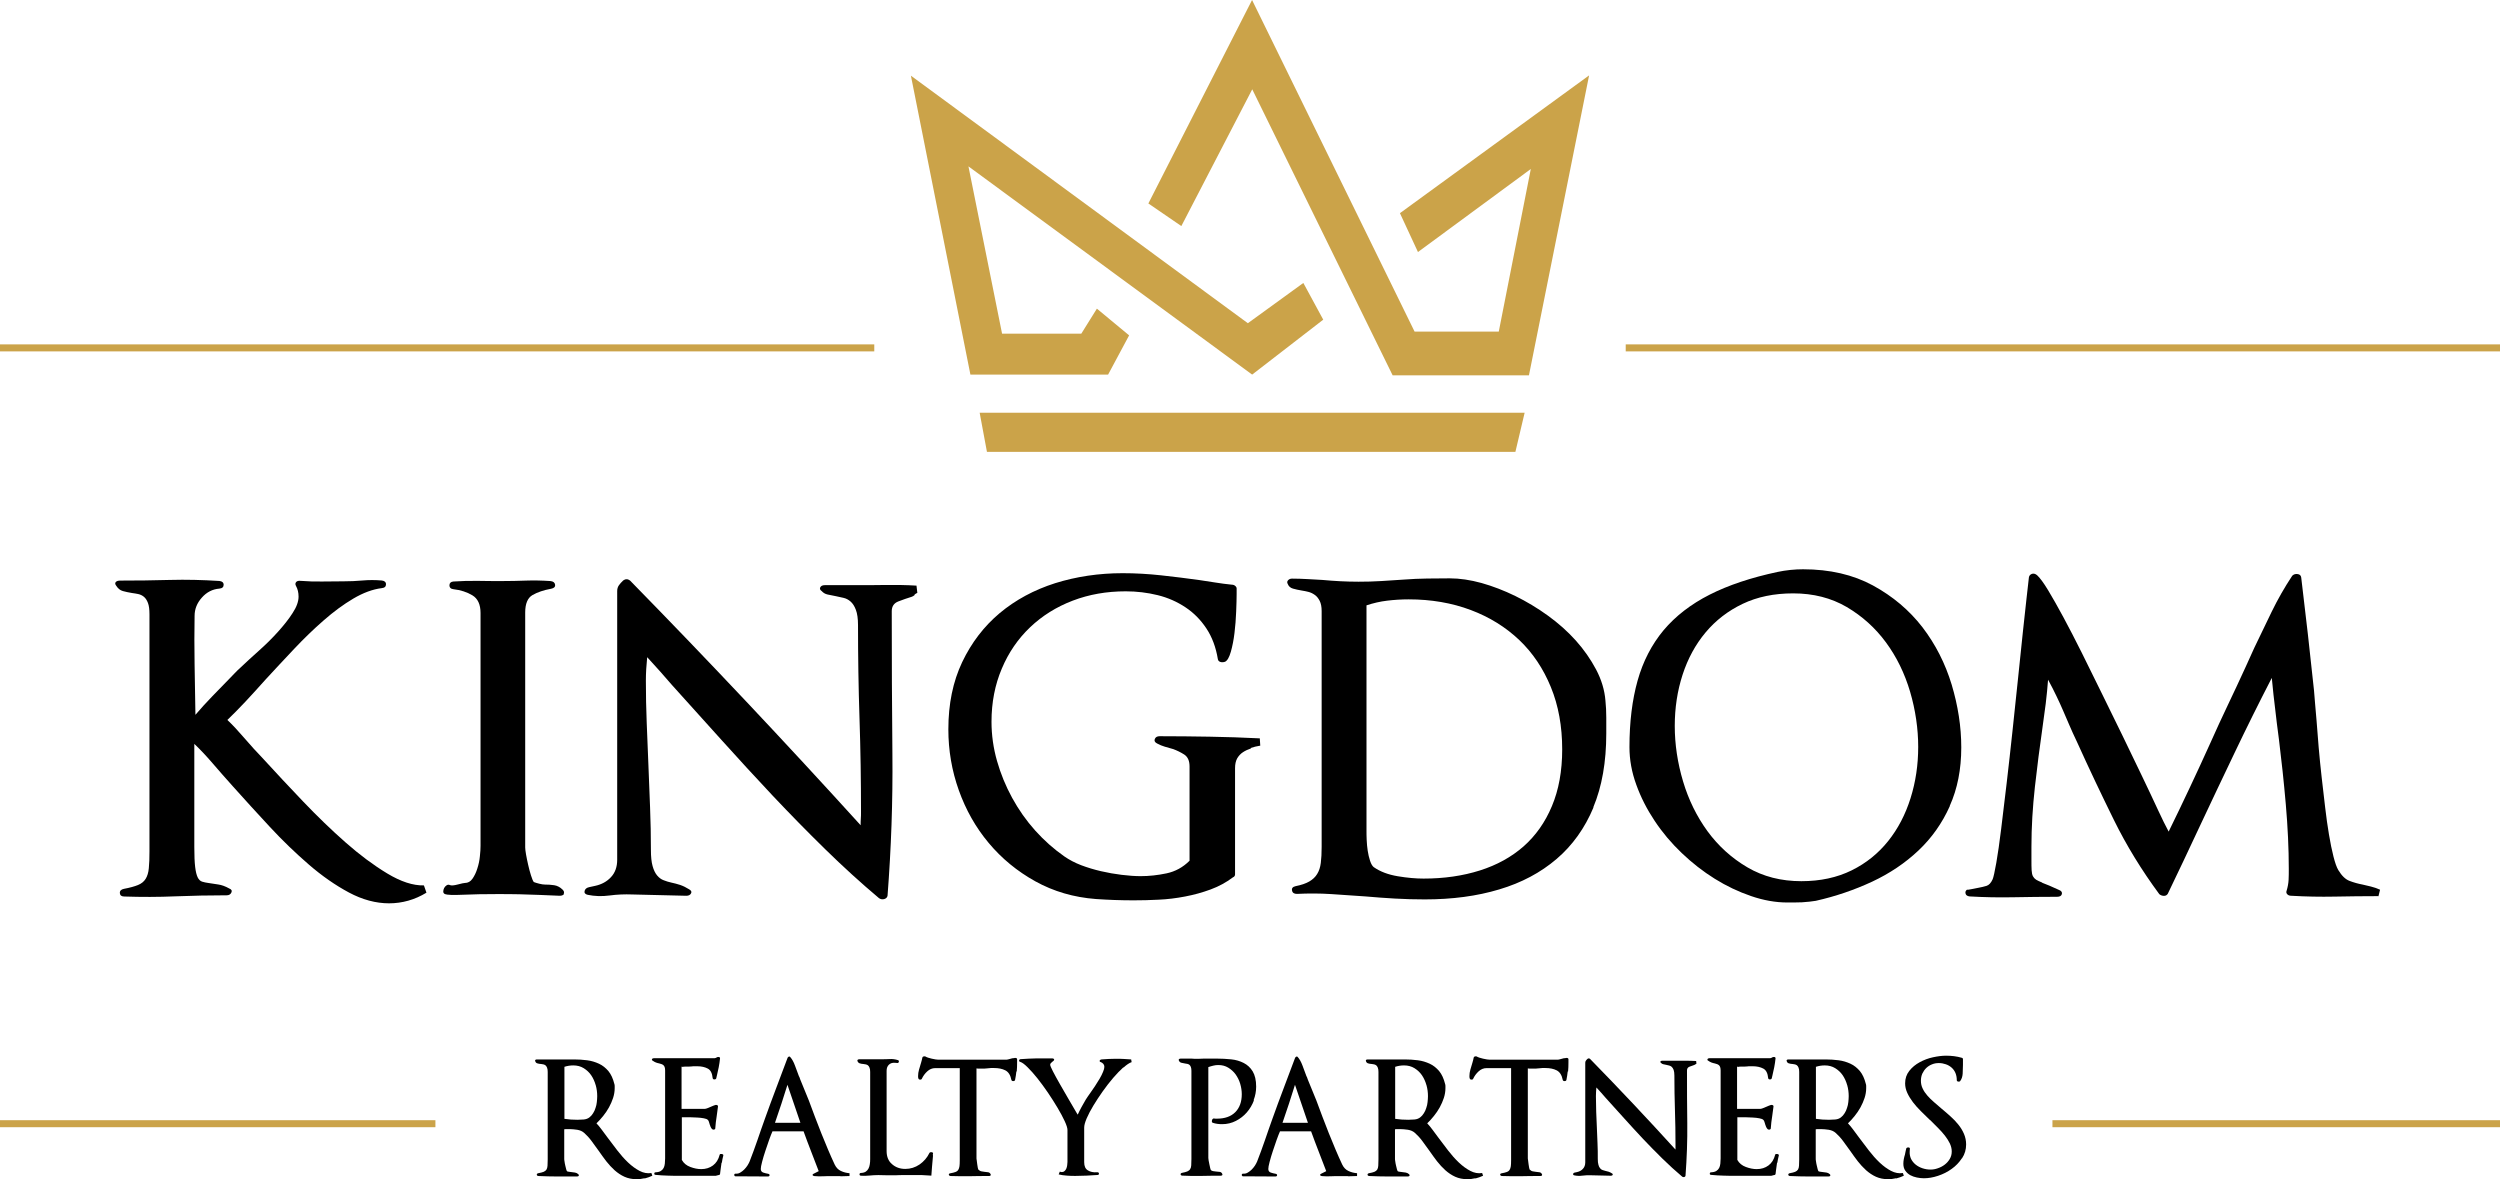
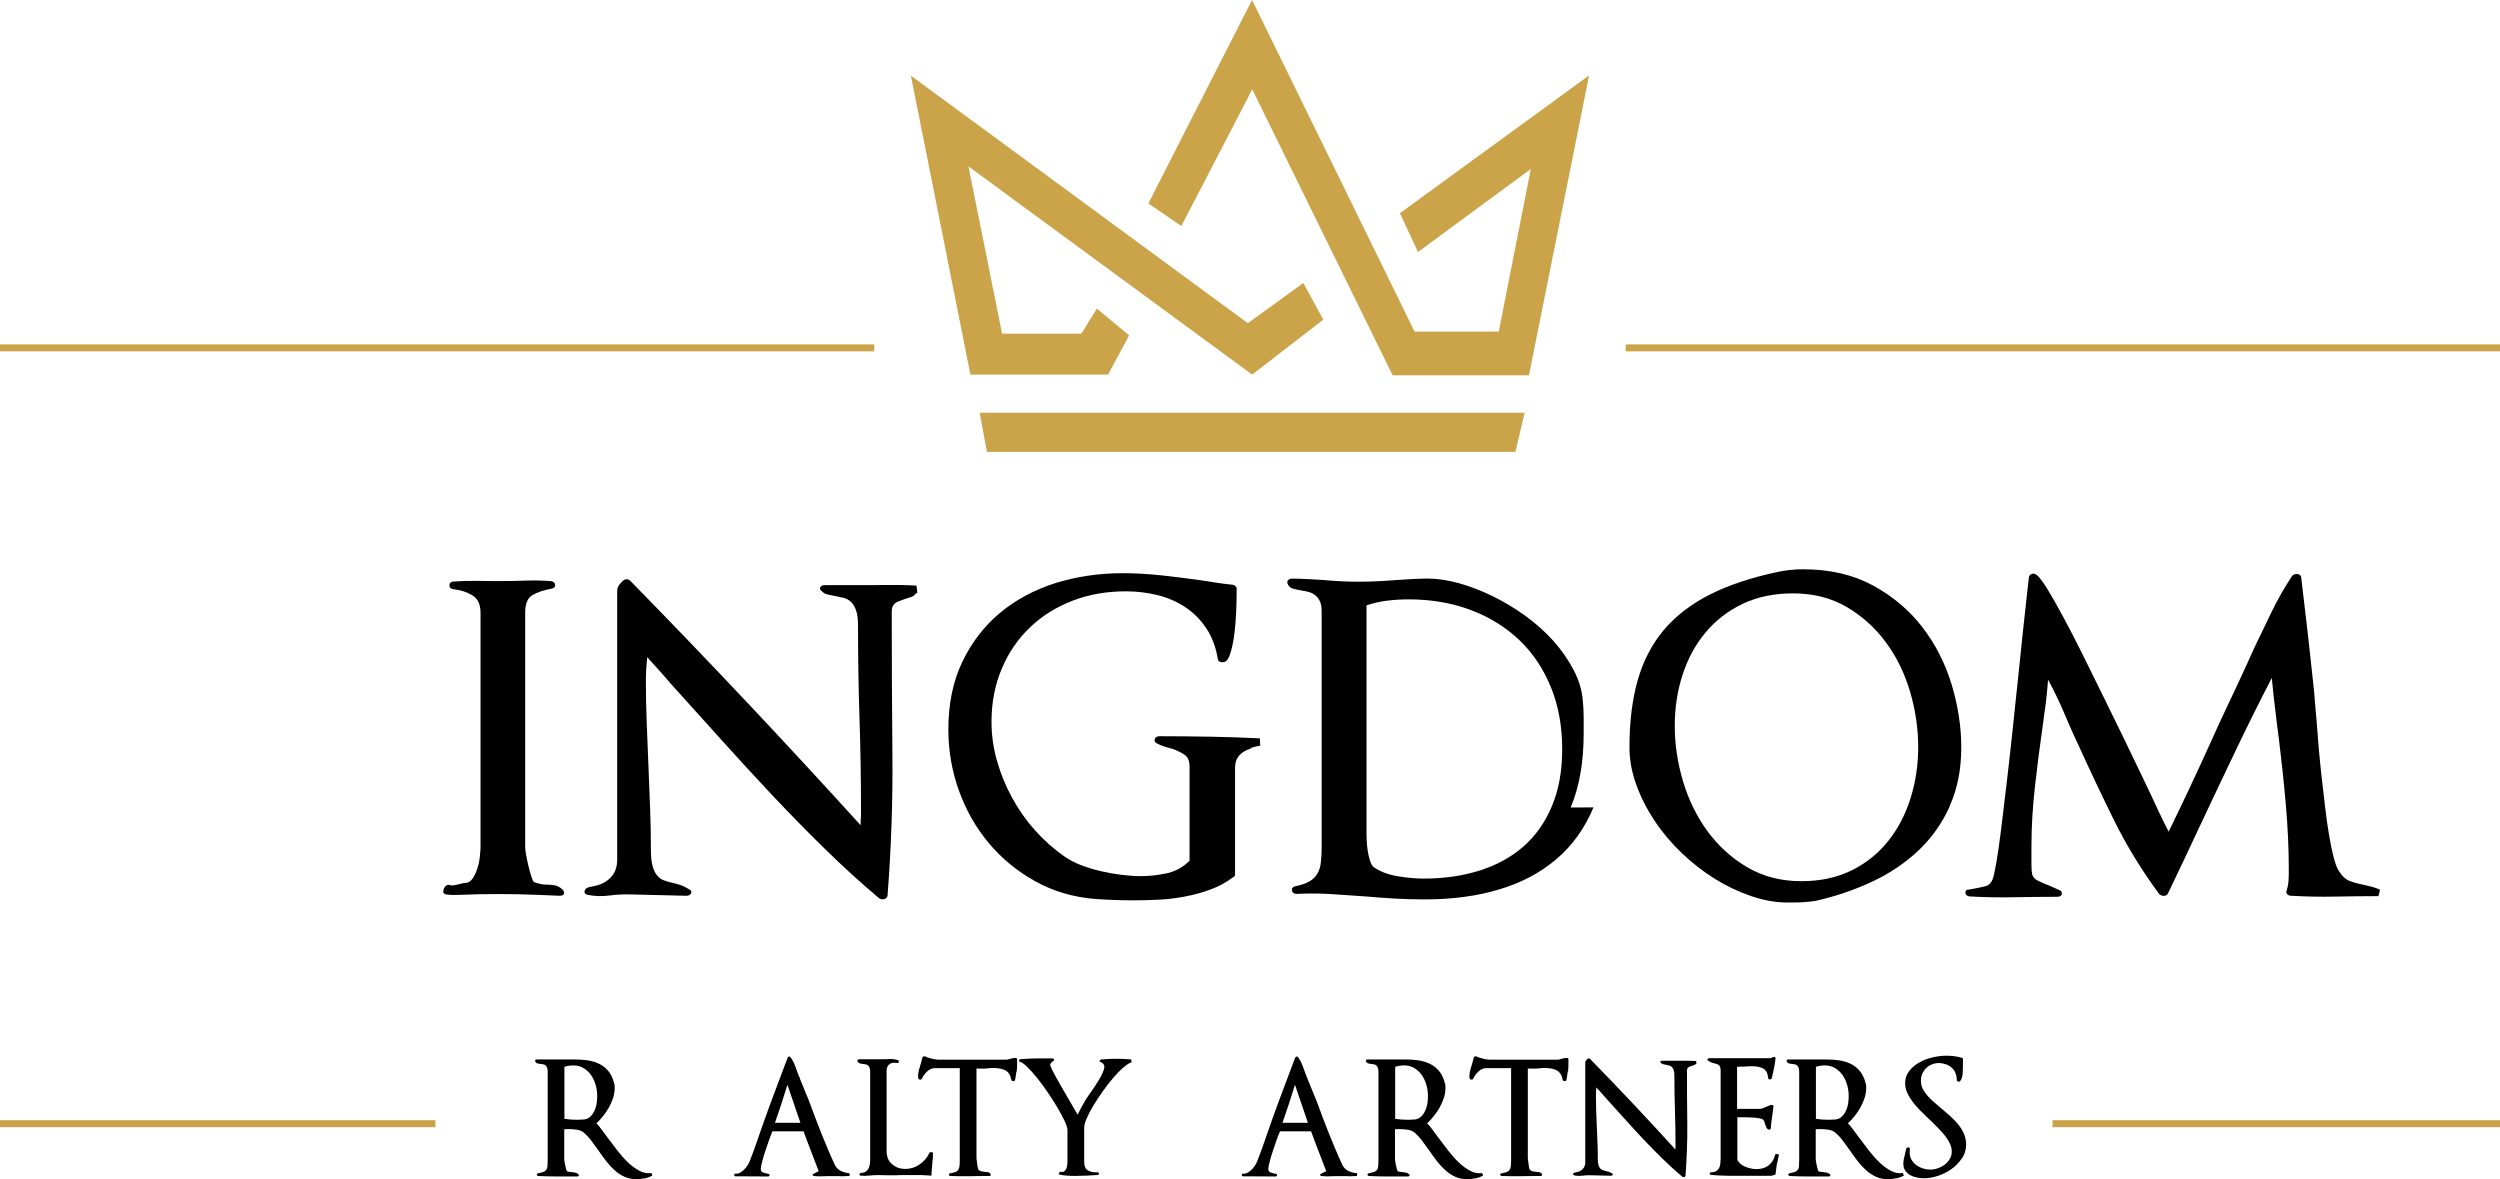
<svg xmlns="http://www.w3.org/2000/svg" id="Layer_1" data-name="Layer 1" viewBox="0 0 267.62 126.23">
  <defs>
    <style>
      .cls-1 {
        fill: #cba349;
      }

      .cls-2 {
        fill: none;
        stroke: #cba349;
        stroke-miterlimit: 10;
        stroke-width: .75px;
      }
    </style>
  </defs>
  <g>
    <polygon class="cls-1" points="149.86 22.82 170.11 8.07 163.67 40.18 149.08 40.18 134.05 9.56 126.46 24.2 122.93 21.78 134.03 0 151.43 35.5 160.44 35.5 163.87 18.09 151.79 26.98 149.86 22.82" />
    <polygon class="cls-1" points="120.87 35.9 118.62 40.1 103.88 40.1 97.51 8.1 133.58 34.6 139.52 30.29 141.65 34.22 134.04 40.1 103.67 17.81 107.27 35.72 115.75 35.72 117.42 33.04 120.87 35.9" />
    <polygon class="cls-1" points="162.22 48.37 105.65 48.37 104.87 44.18 163.21 44.18 162.22 48.37" />
  </g>
  <g>
-     <path d="m41.66,96.7c-1.43,0-2.87-.39-4.31-1.16s-2.88-1.77-4.29-2.99c-1.41-1.22-2.81-2.56-4.18-4.04-1.37-1.48-2.68-2.91-3.93-4.31-.79-.88-1.52-1.71-2.19-2.49-.67-.78-1.32-1.47-1.96-2.08v11.05c0,.91.03,1.62.09,2.12.06.5.15.87.27,1.12.12.24.28.4.48.46.2.06.42.11.66.14.33.06.69.11,1.05.16.37.05.76.19,1.19.43.24.09.32.24.23.43-.09.2-.26.3-.5.3-1.83,0-3.65.04-5.48.11-1.83.08-3.65.08-5.48.02-.3,0-.46-.12-.48-.36-.02-.24.13-.4.43-.46.64-.12,1.14-.26,1.51-.41.37-.15.64-.37.82-.66.18-.29.3-.67.34-1.14.05-.47.07-1.07.07-1.8v-25.38c0-.52-.05-.92-.16-1.21-.11-.29-.25-.51-.43-.66-.18-.15-.39-.25-.62-.3s-.45-.08-.66-.11c-.37-.06-.69-.13-.98-.21-.29-.08-.52-.27-.71-.57-.12-.15-.14-.28-.05-.39.09-.11.26-.16.5-.16,1.76,0,3.53-.02,5.29-.07,1.77-.05,3.53,0,5.3.11.3.03.46.17.46.41s-.15.38-.46.41c-.73.06-1.36.38-1.87.96-.52.58-.78,1.23-.78,1.96-.03,1.64-.03,3.38,0,5.2.03,1.83.06,3.62.09,5.39.52-.61,1.12-1.28,1.83-2.01.7-.73,1.29-1.34,1.78-1.83.15-.15.34-.35.57-.59.23-.24.45-.46.66-.64.58-.55,1.23-1.15,1.96-1.8.73-.65,1.41-1.32,2.03-2.01.62-.69,1.15-1.35,1.57-2.01.43-.65.64-1.24.64-1.76,0-.43-.09-.81-.27-1.14-.09-.15-.09-.29,0-.41s.26-.17.5-.14c.76.06,1.51.08,2.26.07.75-.01,1.51-.02,2.31-.02.7,0,1.38-.03,2.05-.09.67-.06,1.35-.06,2.05,0,.3.03.46.17.46.41s-.15.38-.46.41c-.97.12-1.99.5-3.04,1.12-1.05.62-2.11,1.4-3.17,2.33-1.07.93-2.12,1.95-3.17,3.06-1.05,1.11-2.06,2.2-3.04,3.26-.73.82-1.45,1.61-2.14,2.35-.7.75-1.36,1.41-1.96,1.99.55.52,1.15,1.16,1.8,1.92.65.76,1.36,1.54,2.12,2.33,1.28,1.4,2.67,2.89,4.18,4.47,1.51,1.58,3.02,3.04,4.54,4.38,1.52,1.34,3.01,2.45,4.47,3.33,1.46.88,2.77,1.31,3.93,1.28l.27.78c-1.25.76-2.59,1.14-4.02,1.14Z" />
    <path d="m60.39,95.68c-.08.14-.24.21-.48.21-.79-.03-1.51-.06-2.14-.09-.64-.03-1.36-.05-2.15-.07s-1.6-.02-2.42-.02c-1.34,0-2.55.02-3.63.07-1.08.05-1.73.02-1.94-.07-.12-.06-.18-.15-.18-.27s.03-.24.09-.37c.06-.12.15-.22.27-.3.12-.08.24-.08.36-.02.15.06.43.04.84-.07.41-.11.66-.16.75-.16.33,0,.61-.15.82-.46.21-.3.39-.67.52-1.1.14-.43.23-.86.27-1.3.05-.44.07-.81.07-1.12v-24.92c0-.91-.29-1.54-.87-1.89-.58-.35-1.26-.57-2.05-.66-.27-.03-.41-.17-.41-.41s.14-.38.41-.41c.88-.06,1.76-.08,2.62-.07.87.02,1.74.02,2.62.02s1.7-.02,2.56-.05c.85-.03,1.72-.01,2.6.05.3.03.47.16.5.39.03.23-.11.37-.41.43-.82.15-1.49.38-2.01.68-.52.3-.78.93-.78,1.87v25.15c0,.15.03.4.09.75.06.35.14.72.23,1.12s.19.77.3,1.12c.11.35.21.59.3.71.15.06.35.12.59.18.24.06.44.09.59.09.33,0,.67.02,1,.07.33.05.64.21.91.48.15.15.19.3.11.43Z" />
    <path d="m97.91,63.7c-.11.09-.21.15-.3.18-.49.15-.97.32-1.44.5-.47.18-.71.53-.71,1.05,0,5.08.02,10.16.07,15.25.05,5.08-.13,10.15-.52,15.2-.03.18-.15.3-.34.36-.2.06-.39.03-.57-.09-1.95-1.64-3.87-3.39-5.77-5.25-1.9-1.86-3.77-3.77-5.62-5.73-1.84-1.96-3.66-3.94-5.45-5.93-1.8-1.99-3.56-3.95-5.29-5.87-.52-.61-.96-1.11-1.32-1.51-.37-.4-.82-.9-1.37-1.51-.09.88-.14,1.72-.14,2.51,0,1.52.03,3.03.09,4.52.06,1.49.12,2.98.18,4.47.06,1.55.12,3.08.18,4.59.06,1.51.09,3.02.09,4.54,0,.73.06,1.31.18,1.73.12.43.28.76.48,1,.2.24.43.42.71.52.27.11.55.19.82.25.3.06.62.15.94.25.32.11.65.27.98.48.21.12.28.27.18.43-.09.17-.26.25-.5.25l-5.8-.14c-.79-.03-1.6,0-2.42.11-.82.11-1.6.08-2.33-.07-.27-.06-.39-.2-.34-.41.05-.21.21-.35.48-.41l.64-.14c.7-.15,1.27-.46,1.71-.94.44-.47.66-1.09.66-1.85v-28.76c0-.24.06-.45.18-.62.12-.17.27-.34.46-.52.24-.18.49-.18.73,0,8.43,8.61,16.66,17.35,24.69,26.2,0-.24,0-.48.02-.71s.02-.46.02-.71c0-3.35-.05-6.68-.16-10-.11-3.32-.16-6.65-.16-10,0-.7-.08-1.25-.23-1.64-.15-.4-.34-.69-.57-.89-.23-.2-.48-.33-.75-.39s-.55-.12-.82-.18c-.33-.06-.63-.12-.89-.18-.26-.06-.46-.18-.62-.36-.18-.12-.24-.26-.16-.41s.24-.23.48-.23h3.29c1.06,0,2.15,0,3.24-.02,1.1-.01,2.19,0,3.29.07l.09.78c-.09.03-.19.09-.3.18Z" />
    <path d="m133.93,80.11c-.32.11-.61.24-.87.41-.26.17-.46.39-.62.66-.15.27-.23.62-.23,1.05v11.37c0,.15-.08.26-.23.32-.73.55-1.53.98-2.4,1.3-.87.32-1.77.57-2.72.75-.94.18-1.89.3-2.83.34-.94.05-1.84.07-2.69.07-1.37,0-2.71-.05-4.02-.14-2.37-.18-4.53-.81-6.48-1.89-1.95-1.08-3.61-2.45-5-4.11-1.39-1.66-2.45-3.54-3.2-5.64-.75-2.1-1.12-4.28-1.12-6.53,0-2.71.49-5.1,1.48-7.19.99-2.08,2.33-3.83,4.02-5.25,1.69-1.41,3.67-2.48,5.93-3.2,2.27-.71,4.68-1.07,7.23-1.07,1.37,0,2.75.08,4.13.23,1.38.15,2.73.32,4.04.5.61.09,1.19.18,1.76.27.56.09,1.15.17,1.76.23.15,0,.27.05.37.14s.14.18.14.27v.59c0,.49-.02,1.12-.05,1.89-.03.78-.09,1.54-.18,2.28-.09.75-.22,1.41-.39,2.01-.17.59-.37.95-.62,1.07-.18.06-.35.07-.5.02-.15-.05-.24-.14-.27-.3-.21-1.28-.62-2.37-1.23-3.29s-1.35-1.67-2.24-2.26-1.87-1.03-2.97-1.3-2.24-.41-3.42-.41c-2.04,0-3.93.33-5.68,1s-3.27,1.62-4.56,2.85c-1.29,1.23-2.31,2.71-3.03,4.43-.73,1.72-1.1,3.61-1.1,5.68,0,1.43.2,2.83.59,4.2.39,1.37.93,2.69,1.62,3.95s1.51,2.43,2.46,3.49c.96,1.07,2,1.99,3.13,2.78.52.36,1.12.68,1.8.94.69.26,1.39.47,2.12.64.73.17,1.47.3,2.21.39.75.09,1.42.14,2.03.14.91,0,1.84-.1,2.78-.3.94-.2,1.76-.65,2.46-1.35v-10.09c0-.61-.19-1.03-.57-1.28-.38-.24-.78-.44-1.21-.59-.31-.09-.59-.17-.87-.25-.27-.08-.55-.19-.82-.34-.24-.12-.33-.28-.25-.48.08-.2.25-.3.52-.3,1.8,0,3.58.02,5.36.05,1.78.03,3.57.09,5.36.18l.05.78c-.37.06-.71.14-1.03.25Z" />
-     <path d="m170.58,86.43c-.93,2.22-2.24,4.06-3.95,5.52-1.71,1.46-3.75,2.55-6.14,3.26-2.39.72-5.04,1.07-7.97,1.07-1.06,0-2.13-.03-3.2-.09s-2.12-.14-3.15-.23c-1.22-.09-2.44-.17-3.67-.25-1.23-.08-2.46-.08-3.67-.02-.3,0-.48-.12-.52-.37-.05-.24.08-.39.39-.46.61-.12,1.1-.29,1.46-.5.36-.21.65-.48.84-.8.2-.32.33-.71.39-1.19.06-.47.09-1.04.09-1.71v-25.24c0-.46-.07-.82-.21-1.1-.14-.27-.31-.49-.53-.64-.21-.15-.44-.26-.68-.32-.24-.06-.47-.11-.69-.14-.36-.06-.68-.13-.96-.21-.27-.08-.46-.24-.55-.48-.09-.15-.09-.29.02-.41.11-.12.25-.18.43-.18.55,0,1.1.02,1.64.05.55.03,1.08.06,1.6.09.67.06,1.32.11,1.94.14.62.03,1.27.05,1.94.05.82,0,1.63-.02,2.42-.07.79-.05,1.61-.1,2.47-.16.79-.06,1.61-.1,2.46-.11s1.66-.02,2.42-.02c1.06,0,2.2.17,3.4.5,1.2.34,2.4.8,3.61,1.39,1.2.59,2.37,1.29,3.49,2.1s2.12,1.7,2.99,2.67c.87.97,1.59,2.01,2.17,3.1.58,1.1.91,2.21,1,3.33.06.58.09,1.19.09,1.83v1.69c0,3.04-.46,5.68-1.39,7.9Zm-4.56-12.87c-.81-1.98-1.93-3.66-3.38-5.04-1.45-1.38-3.18-2.46-5.2-3.22-2.02-.76-4.24-1.14-6.64-1.14-.79,0-1.56.05-2.31.14-.75.09-1.48.26-2.21.5v24.15c0,.24,0,.56.02.96s.05.78.11,1.16c.06.38.14.74.25,1.07.11.33.24.56.39.68.7.49,1.56.81,2.58.98,1.02.17,1.94.25,2.76.25,2.19,0,4.2-.29,6.03-.87,1.83-.58,3.38-1.44,4.68-2.58,1.29-1.14,2.31-2.58,3.03-4.31.73-1.73,1.1-3.76,1.1-6.07,0-2.46-.4-4.69-1.21-6.66Z" />
+     <path d="m170.58,86.43c-.93,2.22-2.24,4.06-3.95,5.52-1.71,1.46-3.75,2.55-6.14,3.26-2.39.72-5.04,1.07-7.97,1.07-1.06,0-2.13-.03-3.2-.09s-2.12-.14-3.15-.23c-1.22-.09-2.44-.17-3.67-.25-1.23-.08-2.46-.08-3.67-.02-.3,0-.48-.12-.52-.37-.05-.24.08-.39.39-.46.61-.12,1.1-.29,1.46-.5.36-.21.65-.48.84-.8.2-.32.33-.71.39-1.19.06-.47.09-1.04.09-1.71v-25.24c0-.46-.07-.82-.21-1.1-.14-.27-.31-.49-.53-.64-.21-.15-.44-.26-.68-.32-.24-.06-.47-.11-.69-.14-.36-.06-.68-.13-.96-.21-.27-.08-.46-.24-.55-.48-.09-.15-.09-.29.02-.41.11-.12.25-.18.43-.18.55,0,1.1.02,1.64.05.55.03,1.08.06,1.6.09.67.06,1.32.11,1.94.14.62.03,1.27.05,1.94.05.82,0,1.63-.02,2.42-.07.79-.05,1.61-.1,2.47-.16.79-.06,1.61-.1,2.46-.11c1.06,0,2.2.17,3.4.5,1.2.34,2.4.8,3.61,1.39,1.2.59,2.37,1.29,3.49,2.1s2.12,1.7,2.99,2.67c.87.97,1.59,2.01,2.17,3.1.58,1.1.91,2.21,1,3.33.06.58.09,1.19.09,1.83v1.69c0,3.04-.46,5.68-1.39,7.9Zm-4.56-12.87c-.81-1.98-1.93-3.66-3.38-5.04-1.45-1.38-3.18-2.46-5.2-3.22-2.02-.76-4.24-1.14-6.64-1.14-.79,0-1.56.05-2.31.14-.75.09-1.48.26-2.21.5v24.15c0,.24,0,.56.02.96s.05.78.11,1.16c.06.38.14.74.25,1.07.11.33.24.56.39.68.7.49,1.56.81,2.58.98,1.02.17,1.94.25,2.76.25,2.19,0,4.2-.29,6.03-.87,1.83-.58,3.38-1.44,4.68-2.58,1.29-1.14,2.31-2.58,3.03-4.31.73-1.73,1.1-3.76,1.1-6.07,0-2.46-.4-4.69-1.21-6.66Z" />
    <path d="m208.72,86.3c-.82,1.83-1.94,3.41-3.36,4.75s-3.07,2.45-4.95,3.33c-1.89.88-3.9,1.57-6.03,2.05-.18.03-.4.06-.66.09-.26.03-.53.05-.82.07-.29.01-.59.02-.89.02h-.69c-1.25,0-2.54-.23-3.88-.69-1.34-.46-2.63-1.07-3.88-1.85-1.25-.78-2.43-1.7-3.54-2.76s-2.08-2.21-2.9-3.45c-.82-1.23-1.48-2.52-1.96-3.86-.49-1.34-.73-2.68-.73-4.02,0-2.68.29-5.05.87-7.12.58-2.07,1.51-3.86,2.78-5.39,1.28-1.52,2.92-2.79,4.93-3.81,2.01-1.02,4.44-1.83,7.3-2.44.43-.09.87-.16,1.35-.21s.92-.07,1.35-.07c2.86,0,5.36.58,7.48,1.73,2.13,1.16,3.89,2.65,5.3,4.47,1.4,1.83,2.44,3.87,3.13,6.14.68,2.27,1.03,4.51,1.03,6.73,0,2.34-.41,4.43-1.23,6.25Zm-4.25-12.26c-.58-1.96-1.44-3.72-2.58-5.27s-2.54-2.81-4.2-3.79c-1.66-.97-3.57-1.46-5.73-1.46-2.04,0-3.84.37-5.41,1.12s-2.89,1.77-3.97,3.06c-1.08,1.29-1.9,2.8-2.46,4.52-.56,1.72-.84,3.55-.84,5.5s.3,3.96.89,5.93c.59,1.98,1.47,3.76,2.62,5.34,1.16,1.58,2.58,2.87,4.27,3.86,1.69.99,3.61,1.48,5.77,1.48,2.04,0,3.83-.39,5.39-1.16s2.85-1.82,3.9-3.13c1.05-1.31,1.85-2.84,2.4-4.59s.82-3.58.82-5.5-.29-3.95-.87-5.91Z" />
    <path d="m254.59,95.93c-1.58,0-3.14.02-4.68.05-1.54.03-3.08,0-4.63-.09-.18,0-.33-.05-.43-.16-.11-.11-.13-.24-.07-.39.12-.39.19-.78.21-1.16.02-.38.02-.77.02-1.16,0-2.19-.11-4.5-.32-6.92-.21-2.42-.46-4.72-.73-6.91-.09-.67-.17-1.26-.23-1.78-.06-.52-.12-1.03-.18-1.53-.06-.5-.12-1.01-.18-1.53-.06-.52-.12-1.11-.18-1.78-1.37,2.65-2.69,5.31-3.97,7.99-1.28,2.68-2.56,5.37-3.83,8.08-.55,1.16-1.1,2.32-1.64,3.49-.55,1.17-1.11,2.35-1.69,3.54-.09.15-.23.23-.41.23s-.35-.06-.5-.18c-1.89-2.56-3.51-5.2-4.86-7.94-1.35-2.74-2.67-5.52-3.95-8.35-.33-.7-.62-1.32-.84-1.85-.23-.53-.45-1.04-.66-1.53-.21-.49-.44-.99-.69-1.51-.24-.52-.55-1.11-.91-1.78-.06.85-.15,1.7-.25,2.56-.11.85-.22,1.69-.34,2.51-.3,2.1-.58,4.24-.82,6.41-.24,2.18-.37,4.31-.37,6.41v1.32c0,.52,0,.91.02,1.19s.06.49.14.64c.08.15.19.27.34.37.15.09.38.2.68.32h-.05c.24.09.51.2.8.32.29.12.63.27,1.03.46.24.09.34.24.3.43-.05.2-.22.3-.52.3-1.55,0-3.11.02-4.68.05-1.57.03-3.13,0-4.68-.09-.24-.03-.39-.13-.43-.3-.05-.17,0-.31.16-.43,0,.03.16.02.48-.05.32-.06.56-.11.71-.14.33-.06.63-.13.89-.21.26-.08.48-.31.66-.71.09-.21.22-.8.39-1.76.17-.96.34-2.17.52-3.63.18-1.46.38-3.1.59-4.91.21-1.81.42-3.66.62-5.55.2-1.89.39-3.75.59-5.59.2-1.84.37-3.54.53-5.09.15-1.37.28-2.56.39-3.58.11-1.02.19-1.76.25-2.21.03-.18.14-.3.32-.37.18-.06.37-.01.55.14.3.27.7.81,1.19,1.62.49.81,1.03,1.77,1.64,2.9s1.26,2.39,1.96,3.79c.7,1.4,1.41,2.85,2.14,4.34.73,1.49,1.46,2.98,2.19,4.47.73,1.49,1.41,2.91,2.05,4.25.76,1.58,1.35,2.84,1.78,3.77.43.93.81,1.7,1.14,2.31.79-1.61,1.55-3.2,2.28-4.75.73-1.55,1.46-3.13,2.19-4.75.61-1.37,1.23-2.72,1.87-4.06.64-1.34,1.28-2.71,1.92-4.11l.91-2.01c.61-1.28,1.23-2.57,1.87-3.88.64-1.31,1.37-2.59,2.19-3.83.15-.15.34-.21.57-.18.23.03.36.15.39.37.24,2.01.48,4.02.71,6.05.23,2.02.45,4.04.66,6.05.03.33.07.78.11,1.35.05.56.1,1.18.16,1.85.06.88.14,1.85.23,2.9.09,1.05.2,2.12.32,3.2.12,1.08.24,2.15.37,3.19.12,1.05.26,2.02.41,2.92.15.9.31,1.68.48,2.35.17.67.34,1.16.52,1.46.37.61.77,1,1.21,1.16.44.17.91.3,1.39.39.27.06.57.13.89.21.32.08.65.19.98.34l-.18.73Z" />
  </g>
  <line class="cls-2" x1="93.59" y1="37.24" y2="37.24" />
  <line class="cls-2" x1="267.62" y1="37.24" x2="174.03" y2="37.24" />
  <line class="cls-2" x1="46.61" y1="120.29" y2="120.29" />
  <line class="cls-2" x1="267.62" y1="120.29" x2="219.71" y2="120.29" />
  <g>
    <path d="m68.99,126.13c-.28.07-.57.1-.86.1-.47,0-.9-.09-1.28-.26s-.73-.41-1.05-.69c-.32-.29-.62-.61-.9-.97s-.54-.73-.8-1.1c-.26-.36-.52-.71-.77-1.06-.25-.34-.52-.63-.79-.87-.2-.18-.45-.29-.75-.34-.3-.04-.57-.07-.8-.07h-.3c-.1,0-.2,0-.29.02v3.15c0,.06,0,.15.03.29.02.14.04.28.08.43.03.15.07.29.1.41.03.12.07.2.1.22.06.02.13.04.23.05s.17.02.23.03c.12.01.25.03.38.05.13.02.25.08.35.17.07.06.08.11.05.17-.03.06-.1.08-.19.08h-2.06c-.69,0-1.38-.02-2.06-.05-.11-.01-.17-.06-.18-.14,0-.08.05-.14.16-.16.25-.04.44-.1.58-.15.14-.06.23-.14.3-.24.06-.1.1-.24.11-.41.01-.17.02-.4.02-.67v-9.37c0-.19-.02-.34-.07-.46s-.1-.19-.17-.25c-.07-.05-.14-.08-.22-.1-.08-.02-.16-.03-.24-.04-.16-.01-.29-.03-.41-.07-.11-.03-.19-.11-.22-.22-.03-.06-.03-.1,0-.14.03-.04.09-.06.17-.06h1.42c.19.01.37.01.54,0,.17,0,.34,0,.52,0,.1,0,.2,0,.3,0,.1,0,.19,0,.3,0h.9c.47,0,.94.03,1.4.09s.88.19,1.27.37.72.45,1.01.79c.28.34.49.8.63,1.36.02.06.04.13.04.22s0,.17,0,.25c0,.35-.06.7-.17,1.04-.11.34-.26.68-.44,1.01-.18.33-.39.63-.62.92-.23.29-.47.55-.72.79.18.19.37.42.57.69.2.27.4.54.6.81.34.45.69.92,1.06,1.4.37.48.75.91,1.15,1.29.4.38.81.68,1.23.9.42.22.84.3,1.27.23l.1.29c-.26.12-.53.22-.81.29Zm-5.22-9.96c-.11-.39-.27-.75-.48-1.06s-.48-.56-.8-.76c-.32-.2-.7-.3-1.12-.3-.33,0-.64.05-.95.15v5.57c.45.07.92.1,1.4.1.19,0,.41-.01.66-.03s.45-.1.61-.22c.16-.12.29-.27.4-.45.11-.17.2-.36.26-.57.07-.2.12-.41.14-.63s.04-.42.04-.63c0-.39-.05-.79-.16-1.18Z" />
-     <path d="m77.24,124.46c-.04.27-.08.53-.11.8l-.05.41c-.02.08-.08.12-.17.12l-.3.08h-2.15c-.26,0-.52,0-.78,0-.26,0-.52,0-.78,0-.47,0-.94,0-1.4-.02-.46-.01-.9-.04-1.3-.08-.11,0-.17-.05-.16-.14,0-.1.06-.14.18-.14.21-.01.39-.06.52-.14.13-.08.23-.19.3-.32s.11-.29.13-.47.03-.36.03-.55v-9.42c0-.15-.02-.27-.05-.36-.03-.09-.08-.16-.14-.21-.06-.05-.13-.09-.2-.11-.07-.02-.15-.04-.23-.07-.12-.02-.24-.06-.36-.1-.11-.04-.23-.11-.34-.19-.09-.04-.12-.1-.08-.17.03-.07.1-.1.19-.1h6.5c.07,0,.17-.04.3-.12.08-.02.15-.02.21,0,.06.03.09.07.08.13-.03.32-.08.63-.14.95-.06.32-.13.62-.2.91-.01.04-.02.08-.03.12-.01.03-.02.08-.03.14-.02.09-.09.14-.2.14s-.17-.04-.19-.14c-.05-.52-.22-.86-.52-1.02-.3-.16-.68-.25-1.14-.25h-.29c-.1,0-.2,0-.3.02-.11.01-.23.02-.36.02h-.36c-.09,0-.15,0-.18.02s-.09,0-.18-.02v4.52h2.49c.06,0,.14-.02.25-.06.11-.04.23-.09.34-.14.12-.06.23-.1.33-.14s.17-.06.23-.08c.07-.01.13,0,.19.03.06.03.08.08.07.14-.02.17-.05.34-.07.52s-.04.35-.07.52c-.07.42-.12.85-.15,1.29,0,.07-.04.11-.12.14-.08.02-.15,0-.22-.05-.07-.07-.12-.15-.16-.24s-.07-.17-.09-.24c-.03-.1-.07-.2-.09-.3-.03-.1-.07-.17-.13-.22-.07-.07-.21-.12-.42-.16-.21-.04-.45-.07-.7-.08-.25-.02-.5-.03-.75-.03h-.9v4.57c.2.35.5.6.91.75.4.15.79.23,1.16.23.49,0,.91-.13,1.26-.39.35-.26.59-.64.72-1.15.01-.04.04-.07.08-.08s.09-.01.14,0,.09.02.13.05c.04.03.05.06.04.11-.07.26-.12.52-.16.79Z" />
    <path d="m89.97,125.9c-.33,0-.66,0-1,0-.25,0-.55,0-.9.02-.35.01-.64,0-.88-.02-.09-.01-.15-.04-.19-.08-.03-.04-.02-.1.05-.15l.59-.3c-.27-.71-.54-1.42-.82-2.13s-.54-1.42-.8-2.13h-3.33c-.09.2-.21.5-.35.89s-.28.79-.41,1.2c-.14.41-.25.8-.35,1.17-.1.37-.14.62-.14.77,0,.19.09.32.26.38s.35.1.52.13c.11.02.17.08.16.16s-.07.13-.18.13l-3.52-.02s-.07-.08-.08-.1c-.02-.04-.01-.09.03-.14.02-.03.06-.05.11-.04.05,0,.08,0,.09,0,.15,0,.29-.04.43-.13.14-.08.28-.19.41-.32.13-.13.24-.27.34-.42.1-.15.17-.3.23-.43.29-.74.57-1.51.84-2.29s.53-1.55.8-2.29c.39-1.09.79-2.18,1.2-3.26.41-1.08.82-2.17,1.23-3.27.02-.04.06-.08.12-.12.06-.03.11-.02.15.03.19.21.37.52.52.93.16.41.3.78.42,1.13.04.07.08.14.09.2.02.07.04.12.06.17.14.36.29.73.45,1.1.16.37.32.76.47,1.15.2.54.41,1.11.63,1.69s.45,1.18.69,1.78c.24.6.48,1.18.72,1.75.24.57.48,1.11.72,1.62.16.33.38.56.67.69.29.14.59.21.92.24v.3c-.33.02-.65.03-.98.03Zm-5.67-9.79c-.23.71-.44,1.39-.65,2.04s-.44,1.33-.69,2.04h2.72l-1.39-4.08Z" />
    <path d="m99.87,123.64s0,.1,0,.15c-.04.42-.08.79-.1,1.12-.02.33-.04.65-.07.94-.34-.03-.67-.05-1.01-.06-.33,0-.66,0-.99,0h-.9c-.3,0-.61,0-.91.02-.32.01-.63.01-.93,0-.3-.01-.62-.02-.93-.02s-.64.02-.95.05-.61.04-.91.02c-.11-.01-.17-.06-.16-.16s.06-.14.18-.14c.2-.01.37-.06.49-.14.12-.08.22-.19.29-.33.07-.14.12-.29.14-.46.03-.17.04-.35.04-.54v-9.34c0-.19-.02-.34-.07-.46s-.1-.19-.17-.25c-.07-.05-.14-.08-.23-.1-.08-.02-.17-.03-.25-.04-.15-.01-.28-.03-.39-.07-.11-.03-.19-.11-.24-.22-.03-.06-.03-.11,0-.15.04-.04.1-.07.18-.07h2.32c.3,0,.61,0,.92-.02.31-.02.61.02.89.11.09.02.13.08.11.18-.02.1-.08.14-.18.13l-.24-.02c-.26-.02-.47.04-.64.2-.17.16-.25.38-.25.66v8.59c0,.6.19,1.07.58,1.4.38.34.86.51,1.42.51s1.06-.16,1.52-.47c.46-.32.82-.73,1.07-1.25.02-.03.06-.06.11-.07s.1-.01.13,0c.04,0,.08.02.11.05.03.03.04.07.03.11-.01.06-.02.11-.03.15Z" />
    <path d="m108.8,114.7c-.03.31-.08.61-.14.91-.02.08-.09.12-.2.12-.1,0-.16-.04-.19-.12-.1-.52-.32-.86-.65-1.03-.33-.17-.74-.25-1.21-.25-.12,0-.24,0-.34,0-.1,0-.21.01-.32.03-.1.01-.22.02-.35.03-.13,0-.24,0-.33,0h-.29c-.09,0-.17,0-.25-.02v9.61s0,.12.03.25c.02.13.03.26.05.4s.04.26.06.37c.02.11.04.17.05.19.11.11.22.18.34.2.11.02.22.04.32.05.16.01.29.03.41.05.11.02.2.09.25.2.03.06.03.1,0,.14-.03.04-.09.06-.17.06-.69,0-1.37,0-2.05.02-.68.01-1.37,0-2.06-.02-.11-.01-.17-.06-.19-.14-.01-.08.04-.13.15-.15.24-.04.42-.09.56-.14.14-.05.24-.13.3-.23s.11-.23.13-.39c.02-.16.03-.37.03-.64v-9.86h-2.62c-.33,0-.61.12-.86.35s-.44.49-.58.79c-.03.07-.1.1-.19.09-.1,0-.16-.05-.18-.13-.01-.04-.02-.09-.03-.13,0-.04,0-.09,0-.14,0-.2.03-.43.1-.67s.14-.49.22-.74c.03-.1.06-.2.08-.29s.04-.18.06-.27c.02-.06.06-.09.13-.11.06-.02.12-.01.18,0,.07.04.16.09.29.13.12.04.26.08.4.11.14.03.28.06.41.08.13.02.23.03.3.03h7.24c.07,0,.15-.01.26-.04s.21-.05.3-.08c.06-.02.12-.04.19-.04.07,0,.14-.01.2-.03.06-.01.11,0,.16.02.05.02.08.06.08.12v.37c0,.32-.01.63-.04.94Z" />
    <path d="m120.25,114.26c-.34.31-.71.69-1.08,1.12-.38.44-.75.92-1.12,1.44-.37.52-.7,1.03-1,1.52-.3.5-.54.95-.72,1.37-.18.42-.27.75-.27,1v3.7c0,.43.13.72.4.88.26.16.59.23.99.2.11-.01.17.03.19.13.01.1-.04.15-.15.16-.38.02-.77.05-1.17.07s-.79.03-1.18.03c-.3,0-.61,0-.92-.03-.31-.02-.61-.06-.89-.13l.12-.3c.08.03.15.05.22.05.11,0,.21-.04.29-.11.08-.07.14-.16.19-.27.04-.11.08-.23.09-.35.02-.13.03-.25.03-.35v-3.43c0-.2-.1-.52-.3-.95s-.45-.9-.76-1.42c-.31-.52-.65-1.06-1.03-1.62s-.76-1.07-1.13-1.54-.73-.86-1.05-1.18c-.32-.32-.58-.51-.77-.57-.1-.02-.15-.08-.14-.16s.06-.13.18-.14c.56-.04,1.12-.07,1.68-.08.56,0,1.12,0,1.7,0,.09,0,.15.03.18.08.03.06.01.11-.04.17-.03.03-.08.07-.15.12-.06.05-.11.09-.15.14s-.07.1-.07.17c0,.09.1.33.3.72.2.39.45.84.74,1.35.29.51.59,1.03.9,1.56s.58.99.8,1.37c.08.12.12.2.13.22.01.02.04.06.08.12.12-.27.26-.54.41-.82.15-.28.3-.54.45-.79.06-.09.13-.2.21-.32.08-.12.17-.25.26-.37.16-.23.33-.47.51-.74s.35-.54.5-.8c.15-.26.28-.51.37-.74.1-.23.14-.41.14-.54,0-.12-.04-.23-.11-.31s-.16-.15-.26-.19c-.1-.02-.15-.07-.13-.15.01-.08.07-.12.19-.14.26-.02.52-.04.77-.05.25-.01.51-.02.77-.02.28,0,.56,0,.84.02s.54.03.8.05l.05.29c-.24.08-.53.27-.87.58Z" />
-     <path d="m134.23,117.8c-.18.47-.43.9-.76,1.28s-.72.68-1.17.91-.94.35-1.47.35c-.35,0-.68-.04-.98-.14-.06-.01-.09-.04-.11-.09s-.02-.11,0-.17c.01-.06.03-.11.07-.15.03-.04.08-.06.13-.06.06.01.11.02.17.02h.17c.83,0,1.49-.23,1.95-.69s.7-1.1.7-1.93c0-.37-.06-.74-.17-1.12-.11-.37-.28-.7-.49-1-.21-.29-.48-.53-.79-.72s-.66-.28-1.06-.28c-.19,0-.38.02-.56.07-.18.04-.35.1-.51.15v9.73s.01.13.03.26c.02.13.05.27.08.41.03.15.06.28.09.41s.06.2.08.22c.06.06.14.09.25.11.11.02.21.03.3.04.16.01.29.03.41.04.11.02.2.09.25.21.03.06.03.1,0,.14-.04.04-.1.06-.18.06-.68,0-1.36,0-2.04.02s-1.37,0-2.06-.03c-.11-.01-.17-.06-.18-.14,0-.08.05-.14.16-.16.24-.04.42-.1.56-.15.13-.06.24-.14.3-.24.07-.1.11-.24.12-.41.01-.17.02-.39.02-.68v-9.44c0-.17-.02-.3-.06-.41-.04-.1-.09-.18-.15-.23-.06-.05-.13-.08-.21-.1s-.16-.03-.24-.04c-.14-.02-.27-.05-.4-.08-.13-.03-.22-.1-.28-.23-.03-.06-.03-.11,0-.15.03-.04.1-.07.19-.07h.9c.18,0,.37,0,.56.02.18.01.36.01.52,0s.34-.02.51-.02h1.37c.52,0,1.03.03,1.54.08s.96.19,1.35.39c.39.2.72.5.96.9s.37.94.37,1.63c0,.5-.09.98-.27,1.45Z" />
    <path d="m144.3,125.9c-.33,0-.66,0-1,0-.25,0-.55,0-.9.02-.35.01-.64,0-.88-.02-.09-.01-.15-.04-.19-.08-.03-.04-.02-.1.05-.15l.59-.3c-.27-.71-.54-1.42-.82-2.13s-.54-1.42-.8-2.13h-3.33c-.09.2-.21.5-.35.89s-.28.79-.41,1.2c-.14.41-.25.8-.35,1.17-.1.37-.14.62-.14.77,0,.19.09.32.26.38s.35.1.52.13c.11.02.17.08.16.16s-.07.13-.18.13l-3.52-.02s-.07-.08-.08-.1c-.02-.04-.01-.09.03-.14.02-.03.06-.05.11-.04.05,0,.08,0,.09,0,.15,0,.29-.04.43-.13.14-.08.28-.19.41-.32.13-.13.24-.27.34-.42.1-.15.17-.3.23-.43.29-.74.57-1.51.84-2.29s.53-1.55.8-2.29c.39-1.09.79-2.18,1.2-3.26.41-1.08.82-2.17,1.23-3.27.02-.04.06-.08.12-.12.06-.03.11-.02.15.03.19.21.37.52.52.93.16.41.3.78.42,1.13.04.07.08.14.09.2.02.07.04.12.06.17.14.36.29.73.45,1.1.16.37.32.76.47,1.15.2.54.41,1.11.63,1.69s.45,1.18.69,1.78c.24.6.48,1.18.72,1.75.24.57.48,1.11.72,1.62.16.33.38.56.67.69.29.14.59.21.92.24v.3c-.33.02-.65.03-.98.03Zm-5.67-9.79c-.23.71-.44,1.39-.65,2.04s-.44,1.33-.69,2.04h2.72l-1.39-4.08Z" />
    <path d="m157.92,126.13c-.28.07-.57.1-.86.1-.47,0-.9-.09-1.28-.26s-.73-.41-1.05-.69c-.32-.29-.62-.61-.9-.97s-.54-.73-.8-1.1c-.26-.36-.52-.71-.77-1.06-.25-.34-.52-.63-.79-.87-.2-.18-.45-.29-.75-.34-.3-.04-.57-.07-.8-.07h-.3c-.1,0-.2,0-.29.02v3.15c0,.06,0,.15.03.29.02.14.04.28.08.43.03.15.07.29.1.41.03.12.07.2.1.22.06.02.13.04.23.05s.17.02.23.03c.12.01.25.03.38.05.13.02.25.08.35.17.07.06.08.11.05.17-.03.06-.1.08-.19.08h-2.06c-.69,0-1.38-.02-2.06-.05-.11-.01-.17-.06-.18-.14,0-.08.05-.14.16-.16.25-.04.44-.1.58-.15.14-.06.23-.14.3-.24.06-.1.1-.24.11-.41.01-.17.02-.4.02-.67v-9.37c0-.19-.02-.34-.07-.46s-.1-.19-.17-.25c-.07-.05-.14-.08-.22-.1-.08-.02-.16-.03-.24-.04-.16-.01-.29-.03-.41-.07-.11-.03-.19-.11-.22-.22-.03-.06-.03-.1,0-.14.03-.04.09-.06.17-.06h1.42c.19.01.37.01.54,0,.17,0,.34,0,.52,0,.1,0,.2,0,.3,0,.1,0,.19,0,.3,0h.9c.47,0,.94.03,1.4.09s.88.19,1.27.37.72.45,1.01.79c.28.34.49.8.63,1.36.02.06.04.13.04.22s0,.17,0,.25c0,.35-.06.7-.17,1.04-.11.34-.26.68-.44,1.01-.18.33-.39.63-.62.92-.23.29-.47.55-.72.79.18.19.37.42.57.69.2.27.4.54.6.81.34.45.69.92,1.06,1.4.37.48.75.91,1.15,1.29.4.38.81.68,1.23.9.42.22.84.3,1.27.23l.1.29c-.26.12-.53.22-.81.29Zm-5.22-9.96c-.11-.39-.27-.75-.48-1.06s-.48-.56-.8-.76c-.32-.2-.7-.3-1.12-.3-.33,0-.64.05-.95.15v5.57c.45.07.92.1,1.4.1.19,0,.41-.01.66-.03s.45-.1.61-.22c.16-.12.29-.27.4-.45.11-.17.2-.36.26-.57.07-.2.12-.41.14-.63s.04-.42.04-.63c0-.39-.05-.79-.16-1.18Z" />
    <path d="m167.82,114.7c-.03.31-.08.61-.14.91-.02.08-.09.12-.2.12-.1,0-.16-.04-.19-.12-.1-.52-.32-.86-.65-1.03-.33-.17-.74-.25-1.21-.25-.12,0-.24,0-.34,0-.1,0-.21.01-.32.03-.1.01-.22.02-.35.03-.13,0-.24,0-.33,0h-.29c-.09,0-.17,0-.25-.02v9.61s0,.12.03.25c.02.13.03.26.05.4s.04.26.06.37c.02.11.04.17.05.19.11.11.22.18.34.2.11.02.22.04.32.05.16.01.29.03.41.05.11.02.2.09.25.2.03.06.03.1,0,.14-.03.04-.09.06-.17.06-.69,0-1.37,0-2.05.02-.68.01-1.37,0-2.06-.02-.11-.01-.17-.06-.19-.14-.01-.08.04-.13.15-.15.24-.04.42-.09.56-.14.14-.05.24-.13.3-.23s.11-.23.13-.39c.02-.16.03-.37.03-.64v-9.86h-2.62c-.33,0-.61.12-.86.35s-.44.49-.58.79c-.03.07-.1.1-.19.09-.1,0-.16-.05-.18-.13-.01-.04-.02-.09-.03-.13,0-.04,0-.09,0-.14,0-.2.03-.43.1-.67s.14-.49.22-.74c.03-.1.06-.2.08-.29s.04-.18.06-.27c.02-.06.06-.09.13-.11.06-.02.12-.01.18,0,.07.04.16.09.29.13.12.04.26.08.4.11.14.03.28.06.41.08.13.02.23.03.3.03h7.24c.07,0,.15-.01.26-.04s.21-.05.3-.08c.06-.02.12-.04.19-.04.07,0,.14-.01.2-.03.06-.01.11,0,.16.02.05.02.08.06.08.12v.37c0,.32-.01.63-.04.94Z" />
    <path d="m181.49,113.93s-.08.06-.11.07c-.18.06-.36.12-.53.19-.17.07-.26.2-.26.39,0,1.88,0,3.77.03,5.65.02,1.88-.05,3.76-.19,5.63-.01.07-.05.11-.13.14-.07.02-.14.01-.21-.03-.72-.61-1.44-1.26-2.14-1.95-.7-.69-1.4-1.4-2.08-2.12-.68-.73-1.36-1.46-2.02-2.2-.67-.74-1.32-1.46-1.96-2.17-.19-.23-.36-.41-.49-.56-.13-.15-.3-.33-.51-.56-.03.33-.05.64-.05.93,0,.56.01,1.12.03,1.67.02.55.04,1.11.07,1.66.02.58.04,1.14.07,1.7s.03,1.12.03,1.68c0,.27.02.48.07.64.04.16.1.28.18.37.07.09.16.16.26.19s.2.07.3.09c.11.02.23.05.35.09s.24.1.36.18c.08.04.1.1.07.16-.03.06-.1.09-.19.09l-2.15-.05c-.29-.01-.59,0-.9.04-.3.04-.59.03-.86-.03-.1-.02-.14-.07-.13-.15.02-.08.08-.13.18-.15l.24-.05c.26-.06.47-.17.63-.35.16-.17.25-.4.25-.69v-10.66c0-.09.02-.17.07-.23.04-.06.1-.13.17-.19.09-.07.18-.07.27,0,3.12,3.19,6.17,6.43,9.15,9.71,0-.09,0-.18,0-.26,0-.08,0-.17,0-.26,0-1.24-.02-2.48-.06-3.7-.04-1.23-.06-2.46-.06-3.7,0-.26-.03-.46-.08-.61-.06-.15-.13-.26-.21-.33-.08-.07-.18-.12-.28-.14l-.3-.07c-.12-.02-.23-.04-.33-.07-.1-.02-.17-.07-.23-.14-.07-.04-.09-.1-.06-.15.03-.06.09-.08.18-.08h1.22c.39,0,.79,0,1.2,0s.81,0,1.22.03l.03.29s-.07.03-.11.07Z" />
    <path d="m190.23,124.46c-.04.27-.08.53-.11.8l-.05.41c-.02.08-.08.12-.17.12l-.3.08h-2.15c-.26,0-.52,0-.78,0-.26,0-.52,0-.78,0-.47,0-.94,0-1.4-.02-.46-.01-.9-.04-1.3-.08-.11,0-.17-.05-.16-.14,0-.1.06-.14.18-.14.21-.01.39-.06.52-.14.13-.08.23-.19.3-.32s.11-.29.13-.47.03-.36.03-.55v-9.42c0-.15-.02-.27-.05-.36-.03-.09-.08-.16-.14-.21-.06-.05-.13-.09-.2-.11-.07-.02-.15-.04-.23-.07-.12-.02-.24-.06-.36-.1-.11-.04-.23-.11-.34-.19-.09-.04-.12-.1-.08-.17.03-.07.1-.1.19-.1h6.5c.07,0,.17-.04.3-.12.08-.02.15-.02.21,0,.06.03.09.07.08.13-.03.32-.08.63-.14.95-.06.32-.13.62-.2.91-.01.04-.02.08-.03.12-.01.03-.02.08-.03.14-.02.09-.09.14-.2.14s-.17-.04-.19-.14c-.05-.52-.22-.86-.52-1.02-.3-.16-.68-.25-1.14-.25h-.29c-.1,0-.2,0-.3.02-.11.01-.23.02-.36.02h-.36c-.09,0-.15,0-.18.02s-.09,0-.18-.02v4.52h2.49c.06,0,.14-.02.25-.06.11-.04.23-.09.34-.14.12-.06.23-.1.33-.14s.17-.06.23-.08c.07-.01.13,0,.19.03.06.03.08.08.07.14-.02.17-.05.34-.07.52s-.04.35-.07.52c-.07.42-.12.85-.15,1.29,0,.07-.04.11-.12.14-.08.02-.15,0-.22-.05-.07-.07-.12-.15-.16-.24s-.07-.17-.09-.24c-.03-.1-.07-.2-.09-.3-.03-.1-.07-.17-.13-.22-.07-.07-.21-.12-.42-.16-.21-.04-.45-.07-.7-.08-.25-.02-.5-.03-.75-.03h-.9v4.57c.2.35.5.6.91.75.4.15.79.23,1.16.23.49,0,.91-.13,1.26-.39.35-.26.59-.64.72-1.15.01-.04.04-.07.08-.08s.09-.01.14,0,.09.02.13.05c.04.03.05.06.04.11-.07.26-.12.52-.16.79Z" />
    <path d="m202.96,126.13c-.28.07-.57.1-.86.1-.47,0-.9-.09-1.28-.26s-.73-.41-1.05-.69c-.32-.29-.62-.61-.9-.97s-.54-.73-.8-1.1c-.26-.36-.52-.71-.77-1.06-.25-.34-.52-.63-.79-.87-.2-.18-.45-.29-.75-.34-.3-.04-.57-.07-.8-.07h-.3c-.1,0-.2,0-.29.02v3.15c0,.06,0,.15.03.29.02.14.04.28.08.43.03.15.07.29.1.41.03.12.07.2.1.22.06.02.13.04.23.05s.17.02.23.03c.12.01.25.03.38.05.13.02.25.08.35.17.07.06.08.11.05.17-.03.06-.1.08-.19.08h-2.06c-.69,0-1.38-.02-2.06-.05-.11-.01-.17-.06-.18-.14,0-.08.05-.14.16-.16.25-.04.44-.1.58-.15.14-.06.23-.14.3-.24.06-.1.1-.24.11-.41.01-.17.02-.4.02-.67v-9.37c0-.19-.02-.34-.07-.46s-.1-.19-.17-.25c-.07-.05-.14-.08-.22-.1-.08-.02-.16-.03-.24-.04-.16-.01-.29-.03-.41-.07-.11-.03-.19-.11-.22-.22-.03-.06-.03-.1,0-.14.03-.04.09-.06.17-.06h1.42c.19.01.37.01.54,0,.17,0,.34,0,.52,0,.1,0,.2,0,.3,0,.1,0,.19,0,.3,0h.9c.47,0,.94.03,1.4.09s.88.19,1.27.37.72.45,1.01.79c.28.34.49.8.63,1.36.02.06.04.13.04.22s0,.17,0,.25c0,.35-.06.7-.17,1.04-.11.34-.26.68-.44,1.01-.18.33-.39.63-.62.92-.23.29-.47.55-.72.79.18.19.37.42.57.69.2.27.4.54.6.81.34.45.69.92,1.06,1.4.37.48.75.91,1.15,1.29.4.38.81.68,1.23.9.42.22.84.3,1.27.23l.1.29c-.26.12-.53.22-.81.29Zm-5.22-9.96c-.11-.39-.27-.75-.48-1.06s-.48-.56-.8-.76c-.32-.2-.7-.3-1.12-.3-.33,0-.64.05-.95.15v5.57c.45.07.92.1,1.4.1.19,0,.41-.01.66-.03s.45-.1.61-.22c.16-.12.29-.27.4-.45.11-.17.2-.36.26-.57.07-.2.12-.41.14-.63s.04-.42.04-.63c0-.39-.05-.79-.16-1.18Z" />
    <path d="m210.01,124c-.29.44-.65.82-1.09,1.13-.44.32-.92.56-1.46.74s-1.04.26-1.52.26c-.24,0-.49-.03-.74-.08-.26-.05-.5-.14-.71-.25-.21-.12-.39-.28-.53-.48-.14-.2-.21-.45-.21-.74,0-.18.02-.35.05-.51.03-.16.07-.32.12-.47.02-.12.04-.24.07-.35.02-.11.04-.21.07-.3.01-.04.04-.08.08-.09.04-.02.08-.03.13-.03.06,0,.1.01.13.03.03.02.05.06.05.1l-.02.27c-.02.3.03.58.14.82.12.24.29.45.5.62.21.17.46.3.73.39.27.09.55.14.85.14.26,0,.52-.04.79-.14.27-.09.52-.22.74-.39.22-.17.4-.37.54-.61.14-.24.21-.5.21-.8s-.07-.56-.2-.85c-.14-.28-.31-.56-.53-.84-.22-.28-.47-.56-.75-.84-.28-.28-.57-.57-.86-.86v.02c-.33-.32-.65-.63-.97-.95-.32-.32-.61-.64-.85-.96s-.45-.66-.6-.99-.23-.67-.23-1.02c0-.52.15-.96.45-1.34s.67-.68,1.11-.92c.44-.24.91-.42,1.42-.53s.98-.17,1.4-.17c.6,0,1.16.07,1.67.22.09.02.14.07.14.15v.61c0,.3-.01.62-.03.94-.02.32-.11.59-.27.8-.06.06-.13.07-.22.05s-.14-.07-.14-.15c0-.28-.05-.54-.14-.76s-.23-.42-.41-.58c-.18-.16-.39-.28-.62-.36-.23-.08-.48-.13-.75-.13s-.5.04-.74.14c-.23.09-.43.22-.61.39-.17.17-.31.37-.42.6-.1.23-.15.49-.15.77s.06.57.19.83c.12.26.29.51.5.75s.45.48.71.7c.26.23.53.46.8.69.33.27.65.55.96.83.32.28.6.58.85.89.25.31.45.64.6.99s.23.73.23,1.13c0,.54-.14,1.03-.43,1.47Z" />
  </g>
</svg>